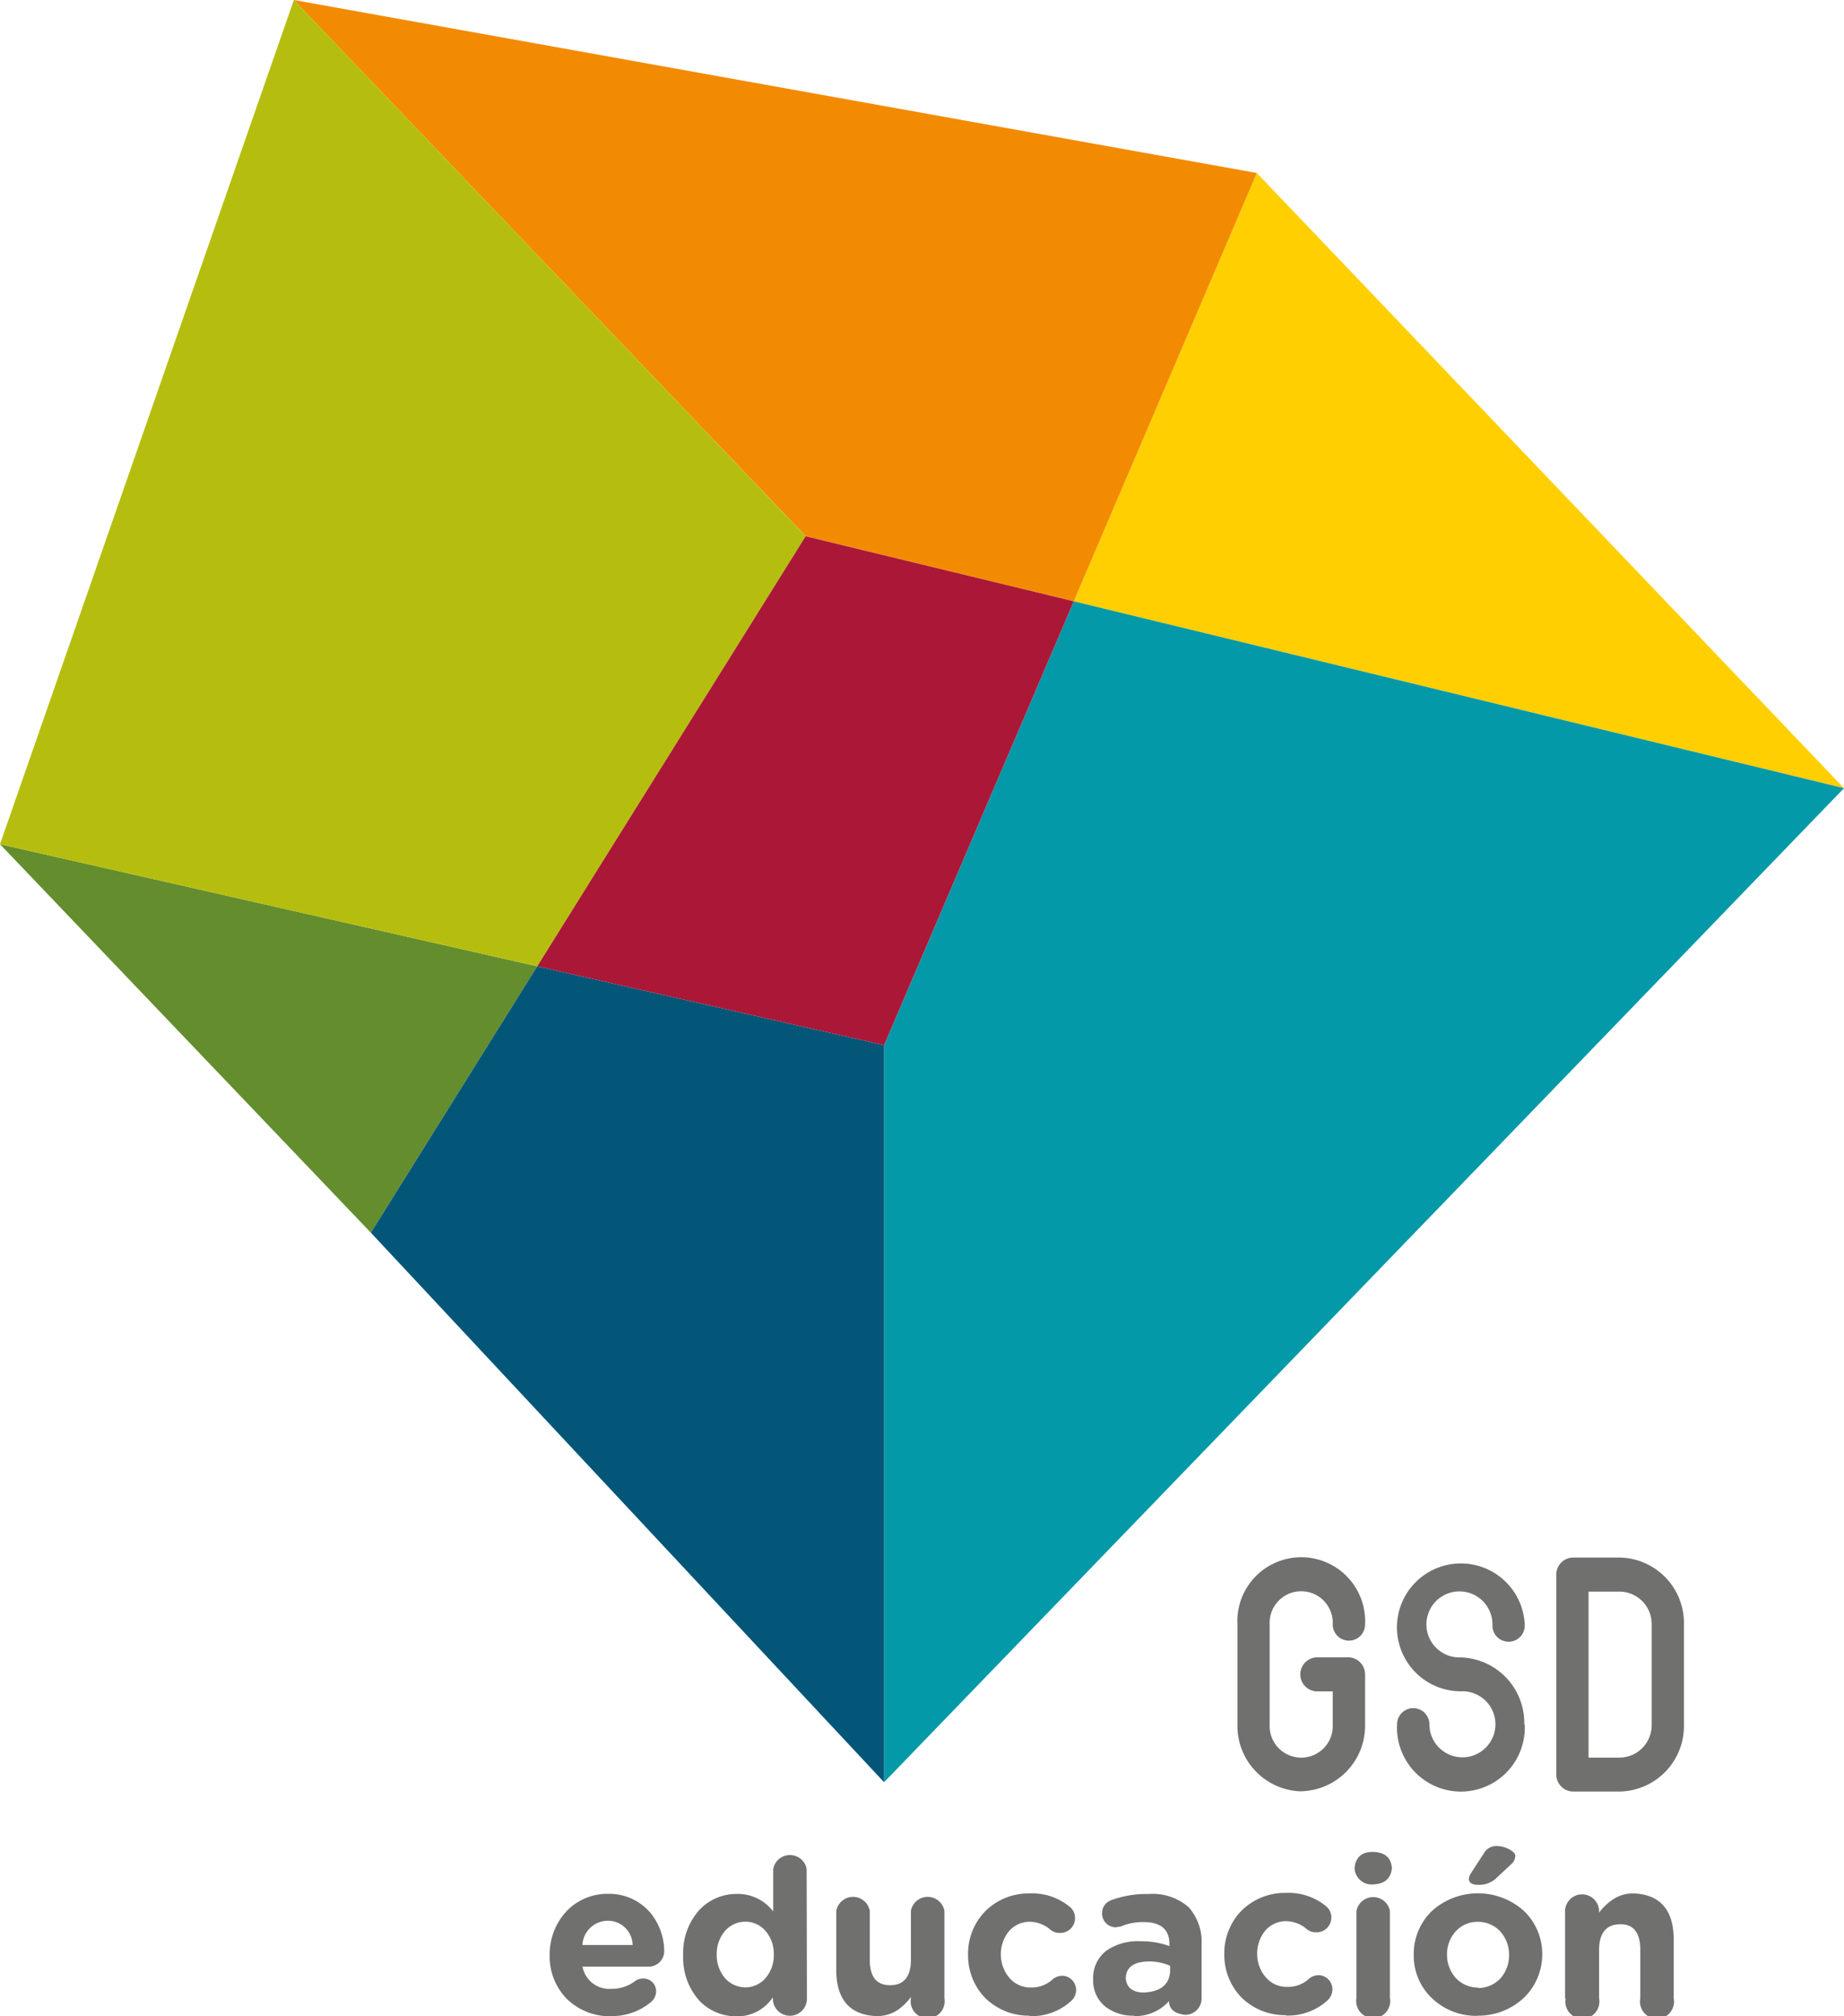
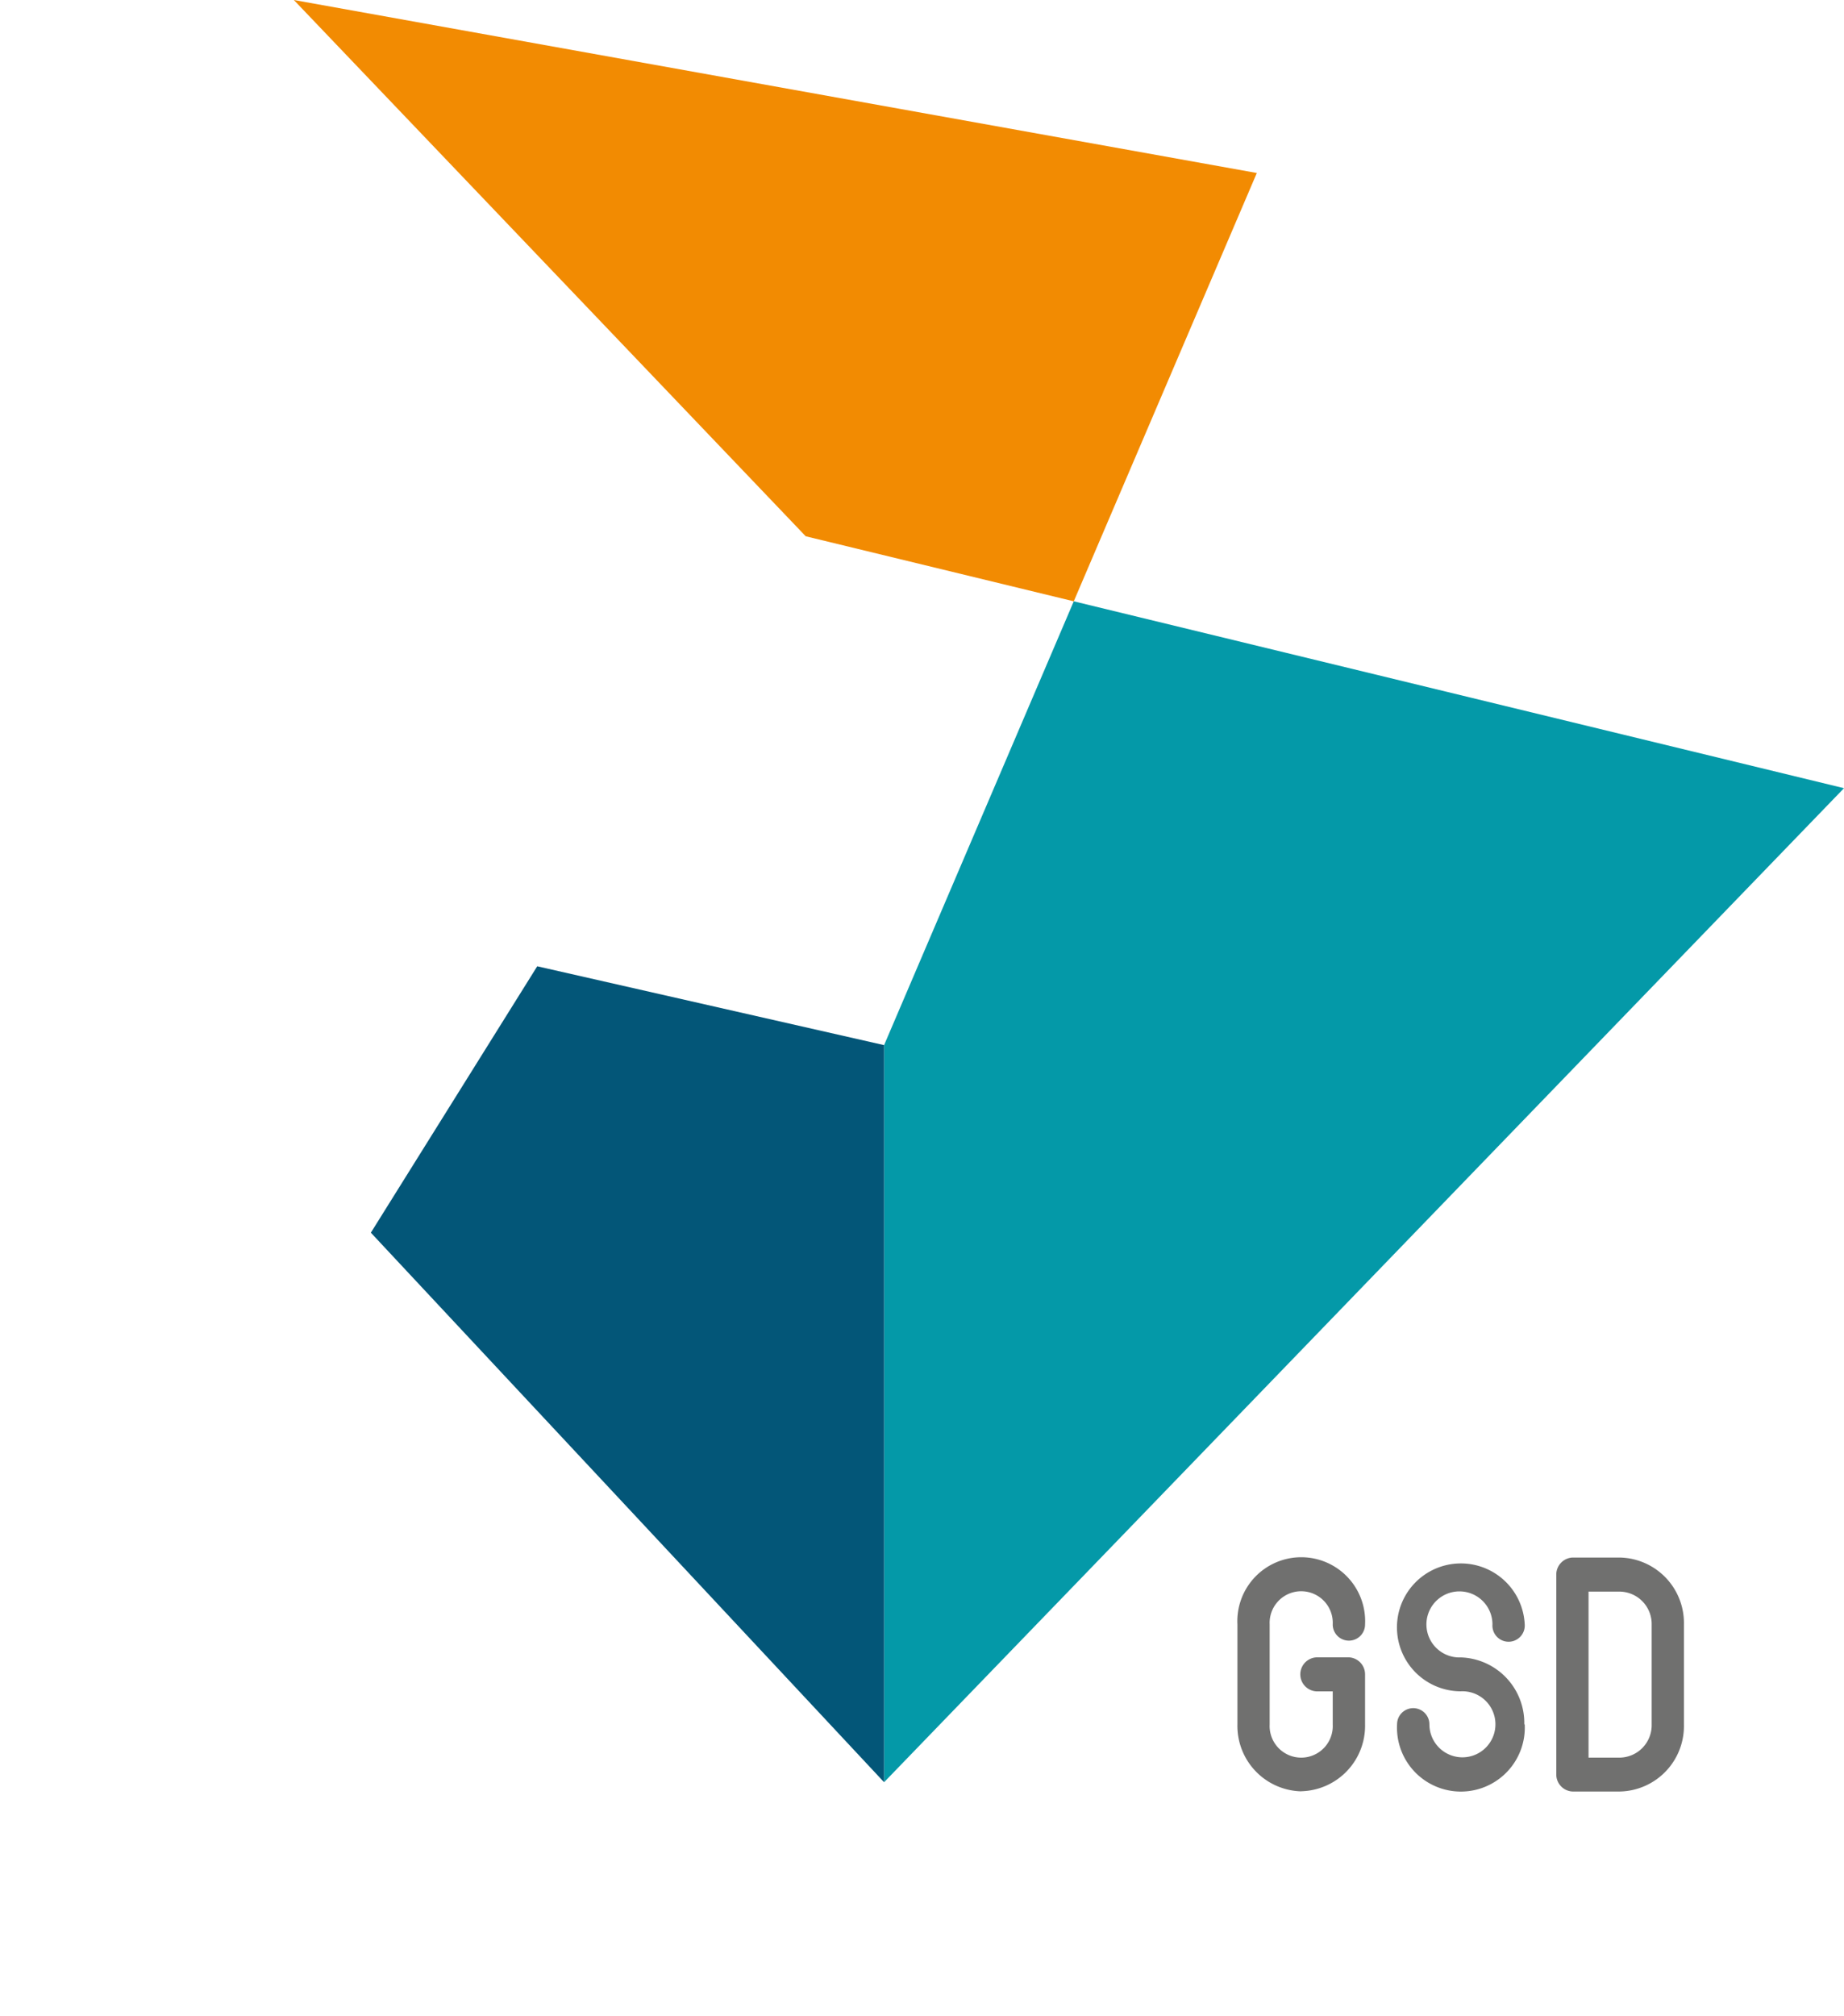
<svg xmlns="http://www.w3.org/2000/svg" viewBox="0 0 216.69 236.81">
  <defs>
    <style>.cls-1{fill:#ffcf02;}.cls-2{fill:#f28b02;}.cls-3{fill:#648d2e;}.cls-4{fill:#0499a8;}.cls-5{fill:#b5be0f;}.cls-6{fill:#035678;}.cls-7{fill:#ab1736;}.cls-8{fill:#70706f;}</style>
  </defs>
  <title>logo_gsd_v_Educacion</title>
  <g id="dotted">
-     <polygon class="cls-1" points="126.18 70.63 216.69 92.58 147.69 20.32 126.18 70.63" />
    <polygon class="cls-2" points="34.53 0 94.68 62.99 126.18 70.63 147.69 20.32 34.53 0" />
-     <polygon class="cls-3" points="43.58 144.79 63.13 113.5 0 99.16 43.58 144.79" />
    <polygon class="cls-4" points="103.89 122.76 103.89 209.34 216.69 92.58 126.18 70.63 103.89 122.76" />
-     <polygon class="cls-5" points="34.53 0 0 99.16 63.13 113.5 94.67 62.99 34.53 0" />
    <polygon class="cls-6" points="43.58 144.79 103.89 209.34 103.89 122.76 63.13 113.5 43.58 144.79" />
-     <polygon class="cls-7" points="94.67 62.99 126.18 70.63 103.89 122.76 63.13 113.5 94.67 62.99" />
-     <path class="cls-8" d="M152.91,210.41a7.69,7.69,0,0,1-7.5-7.86V190.81a7.51,7.51,0,1,1,15,0,1.9,1.9,0,1,1-3.8,0,3.71,3.71,0,1,0-7.41,0v11.74a3.71,3.71,0,1,0,7.41,0v-3.88H154.8a2,2,0,0,1,0-4h3.71a2,2,0,0,1,1.9,2v5.87a7.69,7.69,0,0,1-7.5,7.86m26.21-7.86a7.7,7.7,0,0,0-7.45-7.86h0a3.88,3.88,0,1,1,3.71-3.88,1.9,1.9,0,1,0,3.79,0,7.51,7.51,0,1,0-7.55,7.86h.05a3.88,3.88,0,1,1-3.7,3.88,1.9,1.9,0,1,0-3.8,0,7.51,7.51,0,1,0,15,0m18.71,0V190.81a7.69,7.69,0,0,0-7.5-7.86h-5.6a2,2,0,0,0-1.9,2v23.48a2,2,0,0,0,1.9,2h5.6a7.69,7.69,0,0,0,7.5-7.86m-11.21-15.62h3.71a3.81,3.81,0,0,1,3.71,3.88v11.74a3.81,3.81,0,0,1-3.71,3.88h-3.71Z" />
-     <path class="cls-8" d="M71.78,236.81a7.12,7.12,0,0,0,4.79-1.71,1.68,1.68,0,0,0,.53-1.19,1.48,1.48,0,0,0-1.54-1.51,1.6,1.6,0,0,0-.93.3,4.52,4.52,0,0,1-2.8.91A3.2,3.2,0,0,1,68.45,231h7.77a1.82,1.82,0,0,0,1.83-1.92,7.16,7.16,0,0,0-1.61-4.39,6.35,6.35,0,0,0-5-2.24,6.6,6.6,0,0,0-4.94,2.12,7.45,7.45,0,0,0-1.91,5.06v.05a7.11,7.11,0,0,0,2.06,5.15,7.24,7.24,0,0,0,5.17,2m-3.38-8.37v0a3,3,0,0,1,3-2.85,2.9,2.9,0,0,1,2.9,2.85H68.4Zm26.35-8.94a2,2,0,0,0-3.93,0v5a5.22,5.22,0,0,0-4.28-2.06,6,6,0,0,0-4.36,1.84,7.53,7.53,0,0,0-1.94,5.34v0A7.57,7.57,0,0,0,82.18,235a6,6,0,0,0,4.36,1.84,5,5,0,0,0,4.28-2.24v.17a2,2,0,0,0,2,2,2,2,0,0,0,2-2Zm-7.2,6.2v0a3.1,3.1,0,0,1,2.34,1.06,4.06,4.06,0,0,1,1,2.8v0a4.07,4.07,0,0,1-1,2.8,3.14,3.14,0,0,1-2.34,1.06,3.24,3.24,0,0,1-2.37-1.06,4.18,4.18,0,0,1-1-2.8v0a4.16,4.16,0,0,1,1-2.8,3.2,3.2,0,0,1,2.37-1.06Zm23.39-1.26v0a2,2,0,0,0-3.94,0v5.92c-.06,1.87-.88,2.8-2.44,2.8s-2.34-.93-2.39-2.8v-5.92a2,2,0,0,0-3.94,0v7.16q.13,5,4.72,5.19a4.37,4.37,0,0,0,2.44-.68,6.47,6.47,0,0,0,1.61-1.56v.15a2,2,0,1,0,3.94,0v-10.3Zm10,12.35v0a6.85,6.85,0,0,0,4.91-1.79,1.73,1.73,0,0,0,.56-1.26,1.66,1.66,0,0,0-1.64-1.69,1.83,1.83,0,0,0-1.06.38,3.63,3.63,0,0,1-2.6,1,3.23,3.23,0,0,1-2.54-1.14,4.19,4.19,0,0,1-1-2.75v0a4.26,4.26,0,0,1,.93-2.69,3.21,3.21,0,0,1,2.42-1.14,3.79,3.79,0,0,1,2.45.91,1.66,1.66,0,0,0,1.13.4,1.73,1.73,0,0,0,1.79-1.73,1.67,1.67,0,0,0-.63-1.34A6.91,6.91,0,0,0,121,222.4a7.22,7.22,0,0,0-5.24,2.11,7.12,7.12,0,0,0-2,5.07v0a7.16,7.16,0,0,0,2,5.09,7.28,7.28,0,0,0,5.19,2.09Zm12.21,0a5.32,5.32,0,0,0,4.18-1.76v0c0,.94.68,1.48,1.89,1.61a1.92,1.92,0,0,0,1.94-1.89v-6.35a6.1,6.1,0,0,0-1.51-4.39,6.39,6.39,0,0,0-4.69-1.56,11.9,11.9,0,0,0-4.43.73,1.59,1.59,0,0,0-1.06,1.54,1.61,1.61,0,0,0,1.63,1.64l.58-.1a6.47,6.47,0,0,1,2.7-.51c2,0,3,.89,3,2.57v.25a9.44,9.44,0,0,0-3.37-.57,6.5,6.5,0,0,0-4,1.08,4,4,0,0,0-1.59,3.38v.05a3.89,3.89,0,0,0,1.41,3.15,5.26,5.26,0,0,0,3.38,1.08m1.18-2.72v0c-1.34,0-2.06-.59-2.14-1.68v-.06c.06-1.26,1-1.89,2.72-1.91a6.16,6.16,0,0,1,2.49.51v.7c-.11,1.53-1.14,2.34-3.07,2.44Zm16.67,2.7v0a6.85,6.85,0,0,0,4.91-1.79,1.73,1.73,0,0,0,.56-1.26,1.66,1.66,0,0,0-1.64-1.69,1.83,1.83,0,0,0-1.06.38,3.63,3.63,0,0,1-2.6,1,3.23,3.23,0,0,1-2.54-1.14,4.19,4.19,0,0,1-1-2.75v0a4.26,4.26,0,0,1,.93-2.69,3.21,3.21,0,0,1,2.42-1.14,3.77,3.77,0,0,1,2.45.91,1.66,1.66,0,0,0,1.13.4,1.74,1.74,0,0,0,1.79-1.73,1.67,1.67,0,0,0-.63-1.34,6.91,6.91,0,0,0-4.71-1.56,7.22,7.22,0,0,0-5.24,2.11,7.12,7.12,0,0,0-2,5.07v0a7.16,7.16,0,0,0,2,5.09,7.28,7.28,0,0,0,5.19,2.09Zm8.08-17.29a2,2,0,0,0,2.19,1.89q2-.07,2.19-1.89v-.05c-.1-1.21-.83-1.83-2.19-1.87s-2.08.66-2.19,1.87Zm.22,15.22v0a2,2,0,1,0,3.93,0V224.46a2,2,0,0,0-3.93,0v10.26Zm14.24,2.09a7.78,7.78,0,0,0,5.42-2.09,7.07,7.07,0,0,0,2.17-5.12v0a7,7,0,0,0-2.15-5.09,8.08,8.08,0,0,0-10.81,0,7,7,0,0,0-2.14,5.11v.05a6.87,6.87,0,0,0,2.14,5.09,7.51,7.51,0,0,0,5.37,2.07m.05-3.32a3.55,3.55,0,0,1-2.65-1.16,4.06,4.06,0,0,1-1-2.73v0a4,4,0,0,1,1-2.69,3.43,3.43,0,0,1,2.64-1.14,3.55,3.55,0,0,1,2.65,1.16,4.08,4.08,0,0,1,1,2.72v.05a4.06,4.06,0,0,1-1,2.7,3.57,3.57,0,0,1-2.67,1.14m0-12.13v0a2.86,2.86,0,0,0,2.26-.86l1.62-1.51a1.39,1.39,0,0,0,.53-1c0-.3-.29-.57-.76-.81a3.07,3.07,0,0,0-1.46-.37,1.67,1.67,0,0,0-1.49.88L172.87,220a1.37,1.37,0,0,0-.26.71c0,.43.38.66,1,.68Zm10.32,13.36v0a2,2,0,1,0,3.93,0v-5.89c.07-1.87.89-2.81,2.47-2.83s2.33,1,2.37,2.83v5.89a2,2,0,1,0,3.93,0v-7.13c-.08-3.34-1.65-5.08-4.69-5.21a4.22,4.22,0,0,0-2.44.7,6.43,6.43,0,0,0-1.64,1.56v-.15a2,2,0,0,0-2-2,2,2,0,0,0-2,2v10.26Z" />
+     <path class="cls-8" d="M152.91,210.41a7.69,7.69,0,0,1-7.5-7.86V190.81a7.51,7.51,0,1,1,15,0,1.9,1.9,0,1,1-3.8,0,3.71,3.71,0,1,0-7.41,0v11.74a3.71,3.71,0,1,0,7.41,0v-3.88H154.8a2,2,0,0,1,0-4h3.71a2,2,0,0,1,1.9,2v5.87a7.69,7.69,0,0,1-7.5,7.86m26.21-7.86a7.7,7.7,0,0,0-7.45-7.86h0a3.88,3.88,0,1,1,3.71-3.88,1.9,1.9,0,1,0,3.79,0,7.51,7.51,0,1,0-7.55,7.86h.05a3.88,3.88,0,1,1-3.7,3.88,1.9,1.9,0,1,0-3.8,0,7.51,7.51,0,1,0,15,0m18.71,0V190.81a7.69,7.69,0,0,0-7.5-7.86h-5.6a2,2,0,0,0-1.9,2v23.48a2,2,0,0,0,1.9,2h5.6a7.69,7.69,0,0,0,7.5-7.86m-11.21-15.62h3.71a3.81,3.81,0,0,1,3.71,3.88v11.74a3.81,3.81,0,0,1-3.71,3.88h-3.71" />
  </g>
</svg>